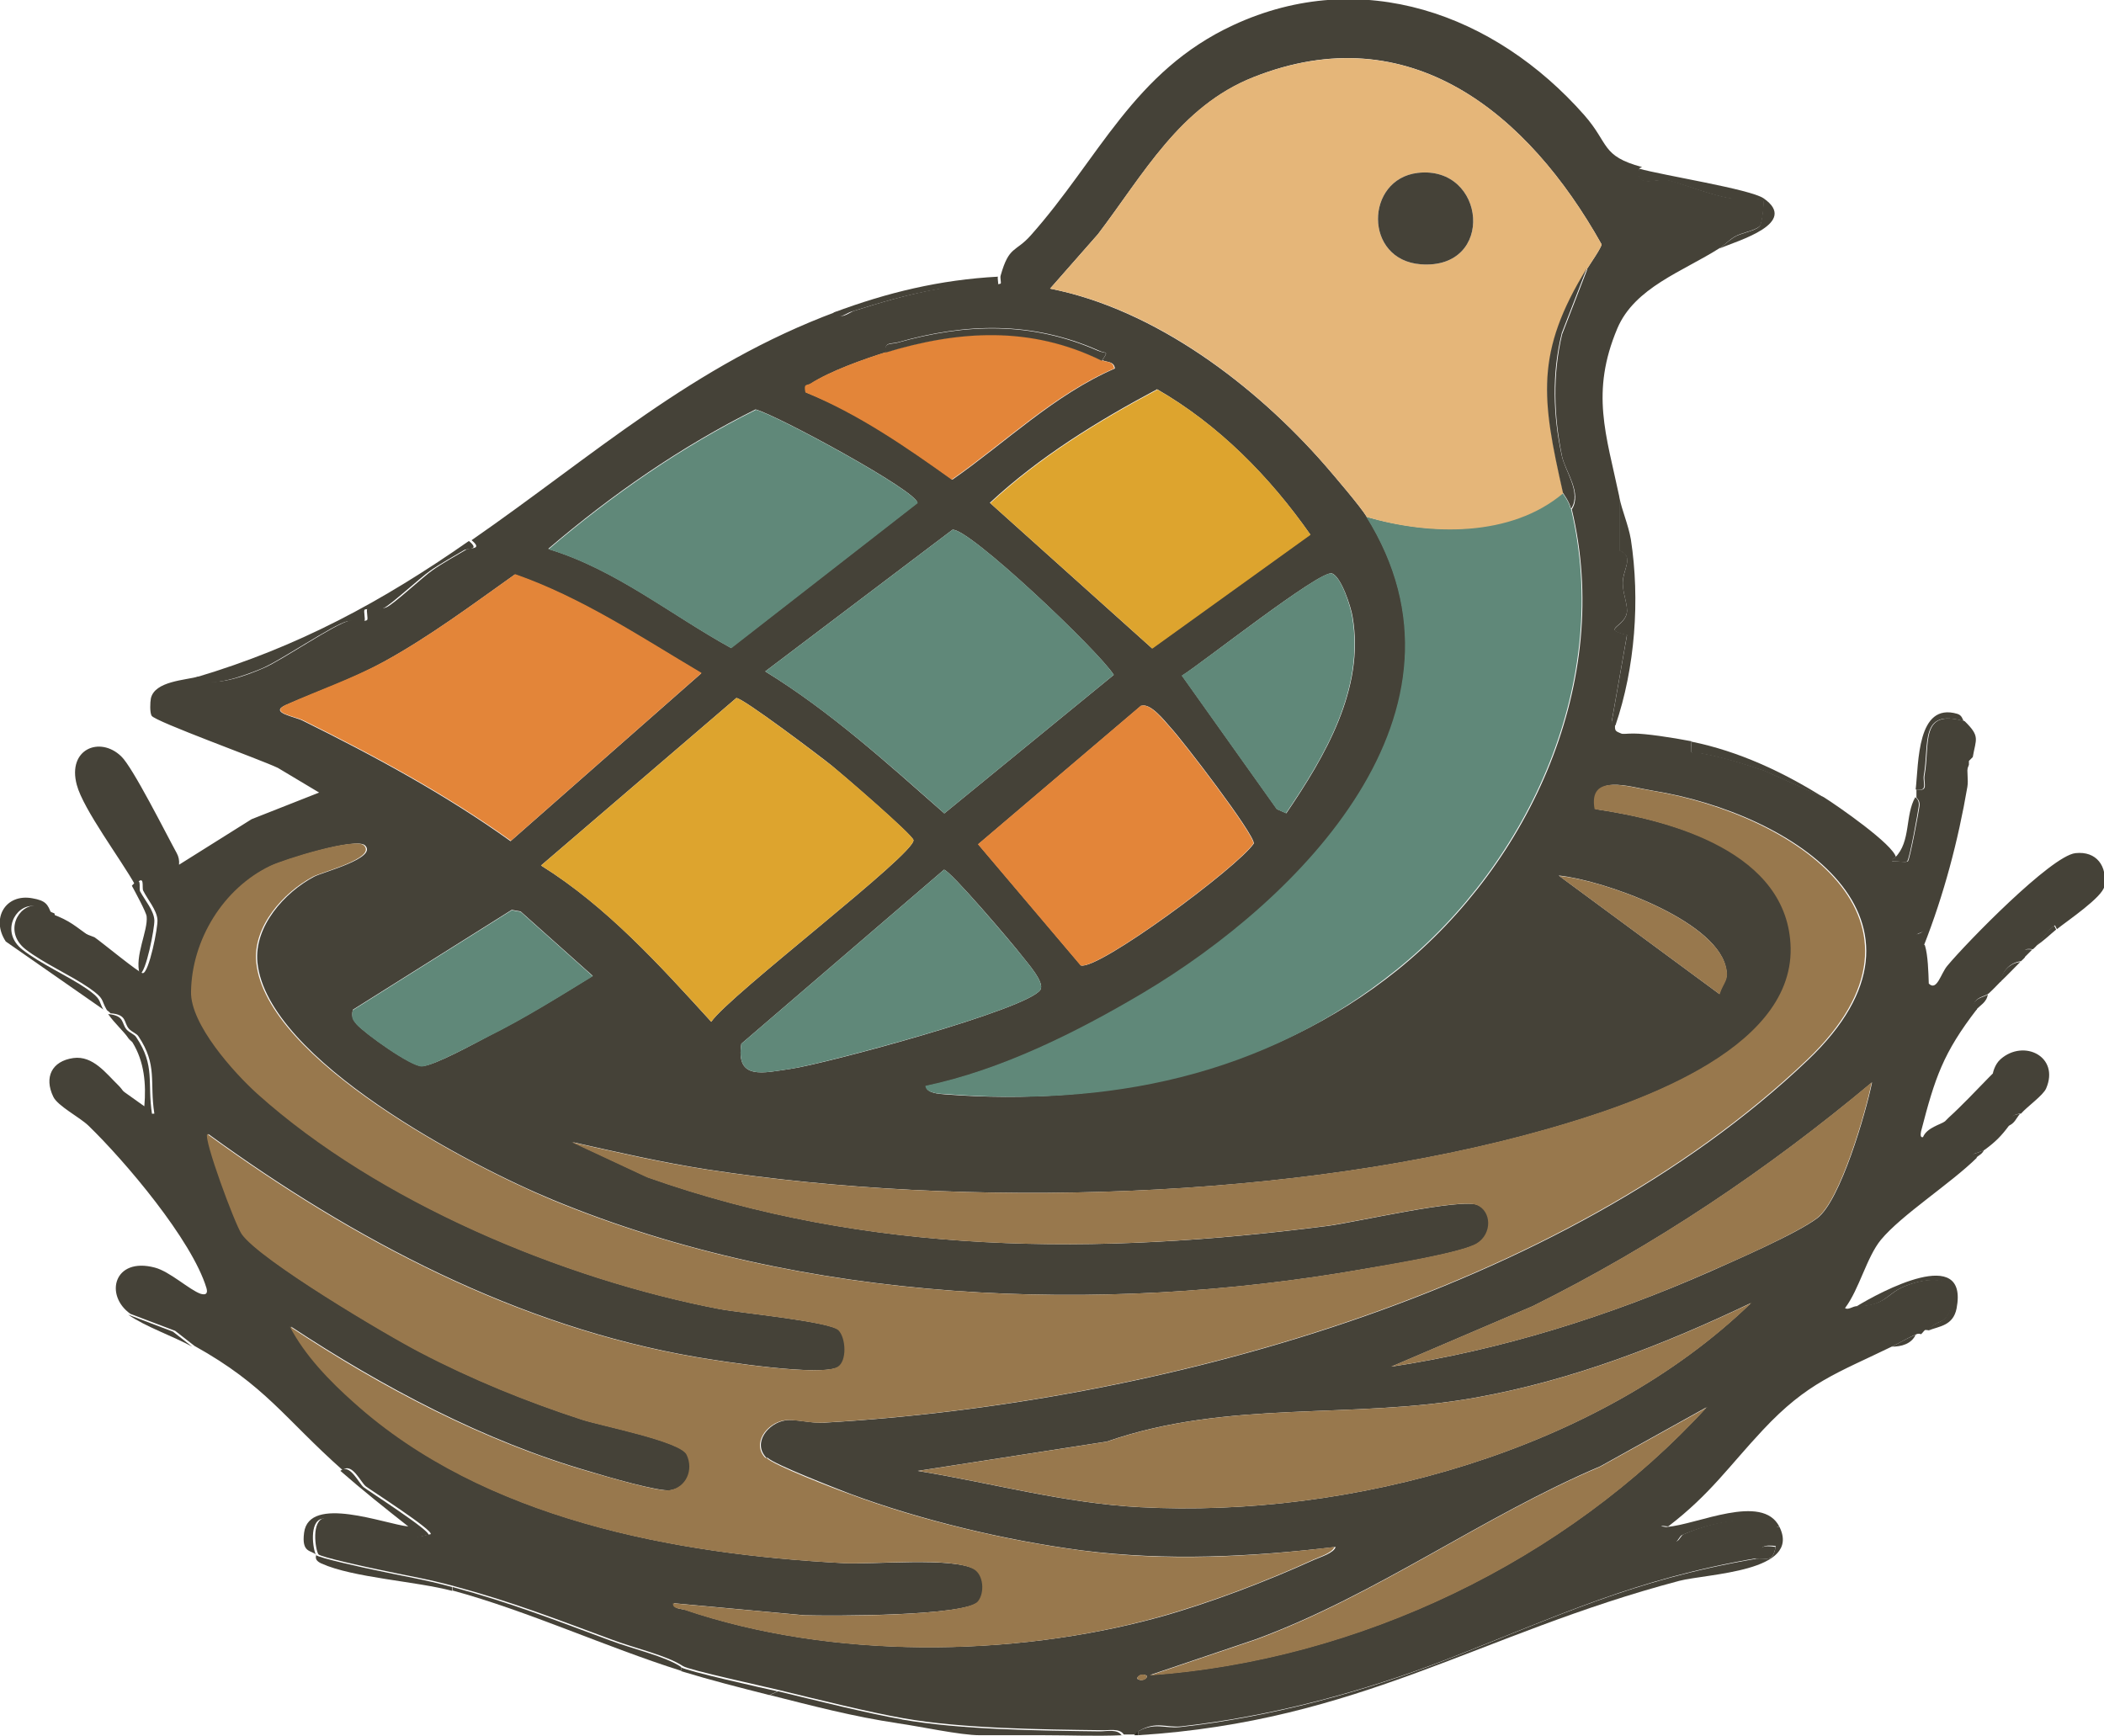
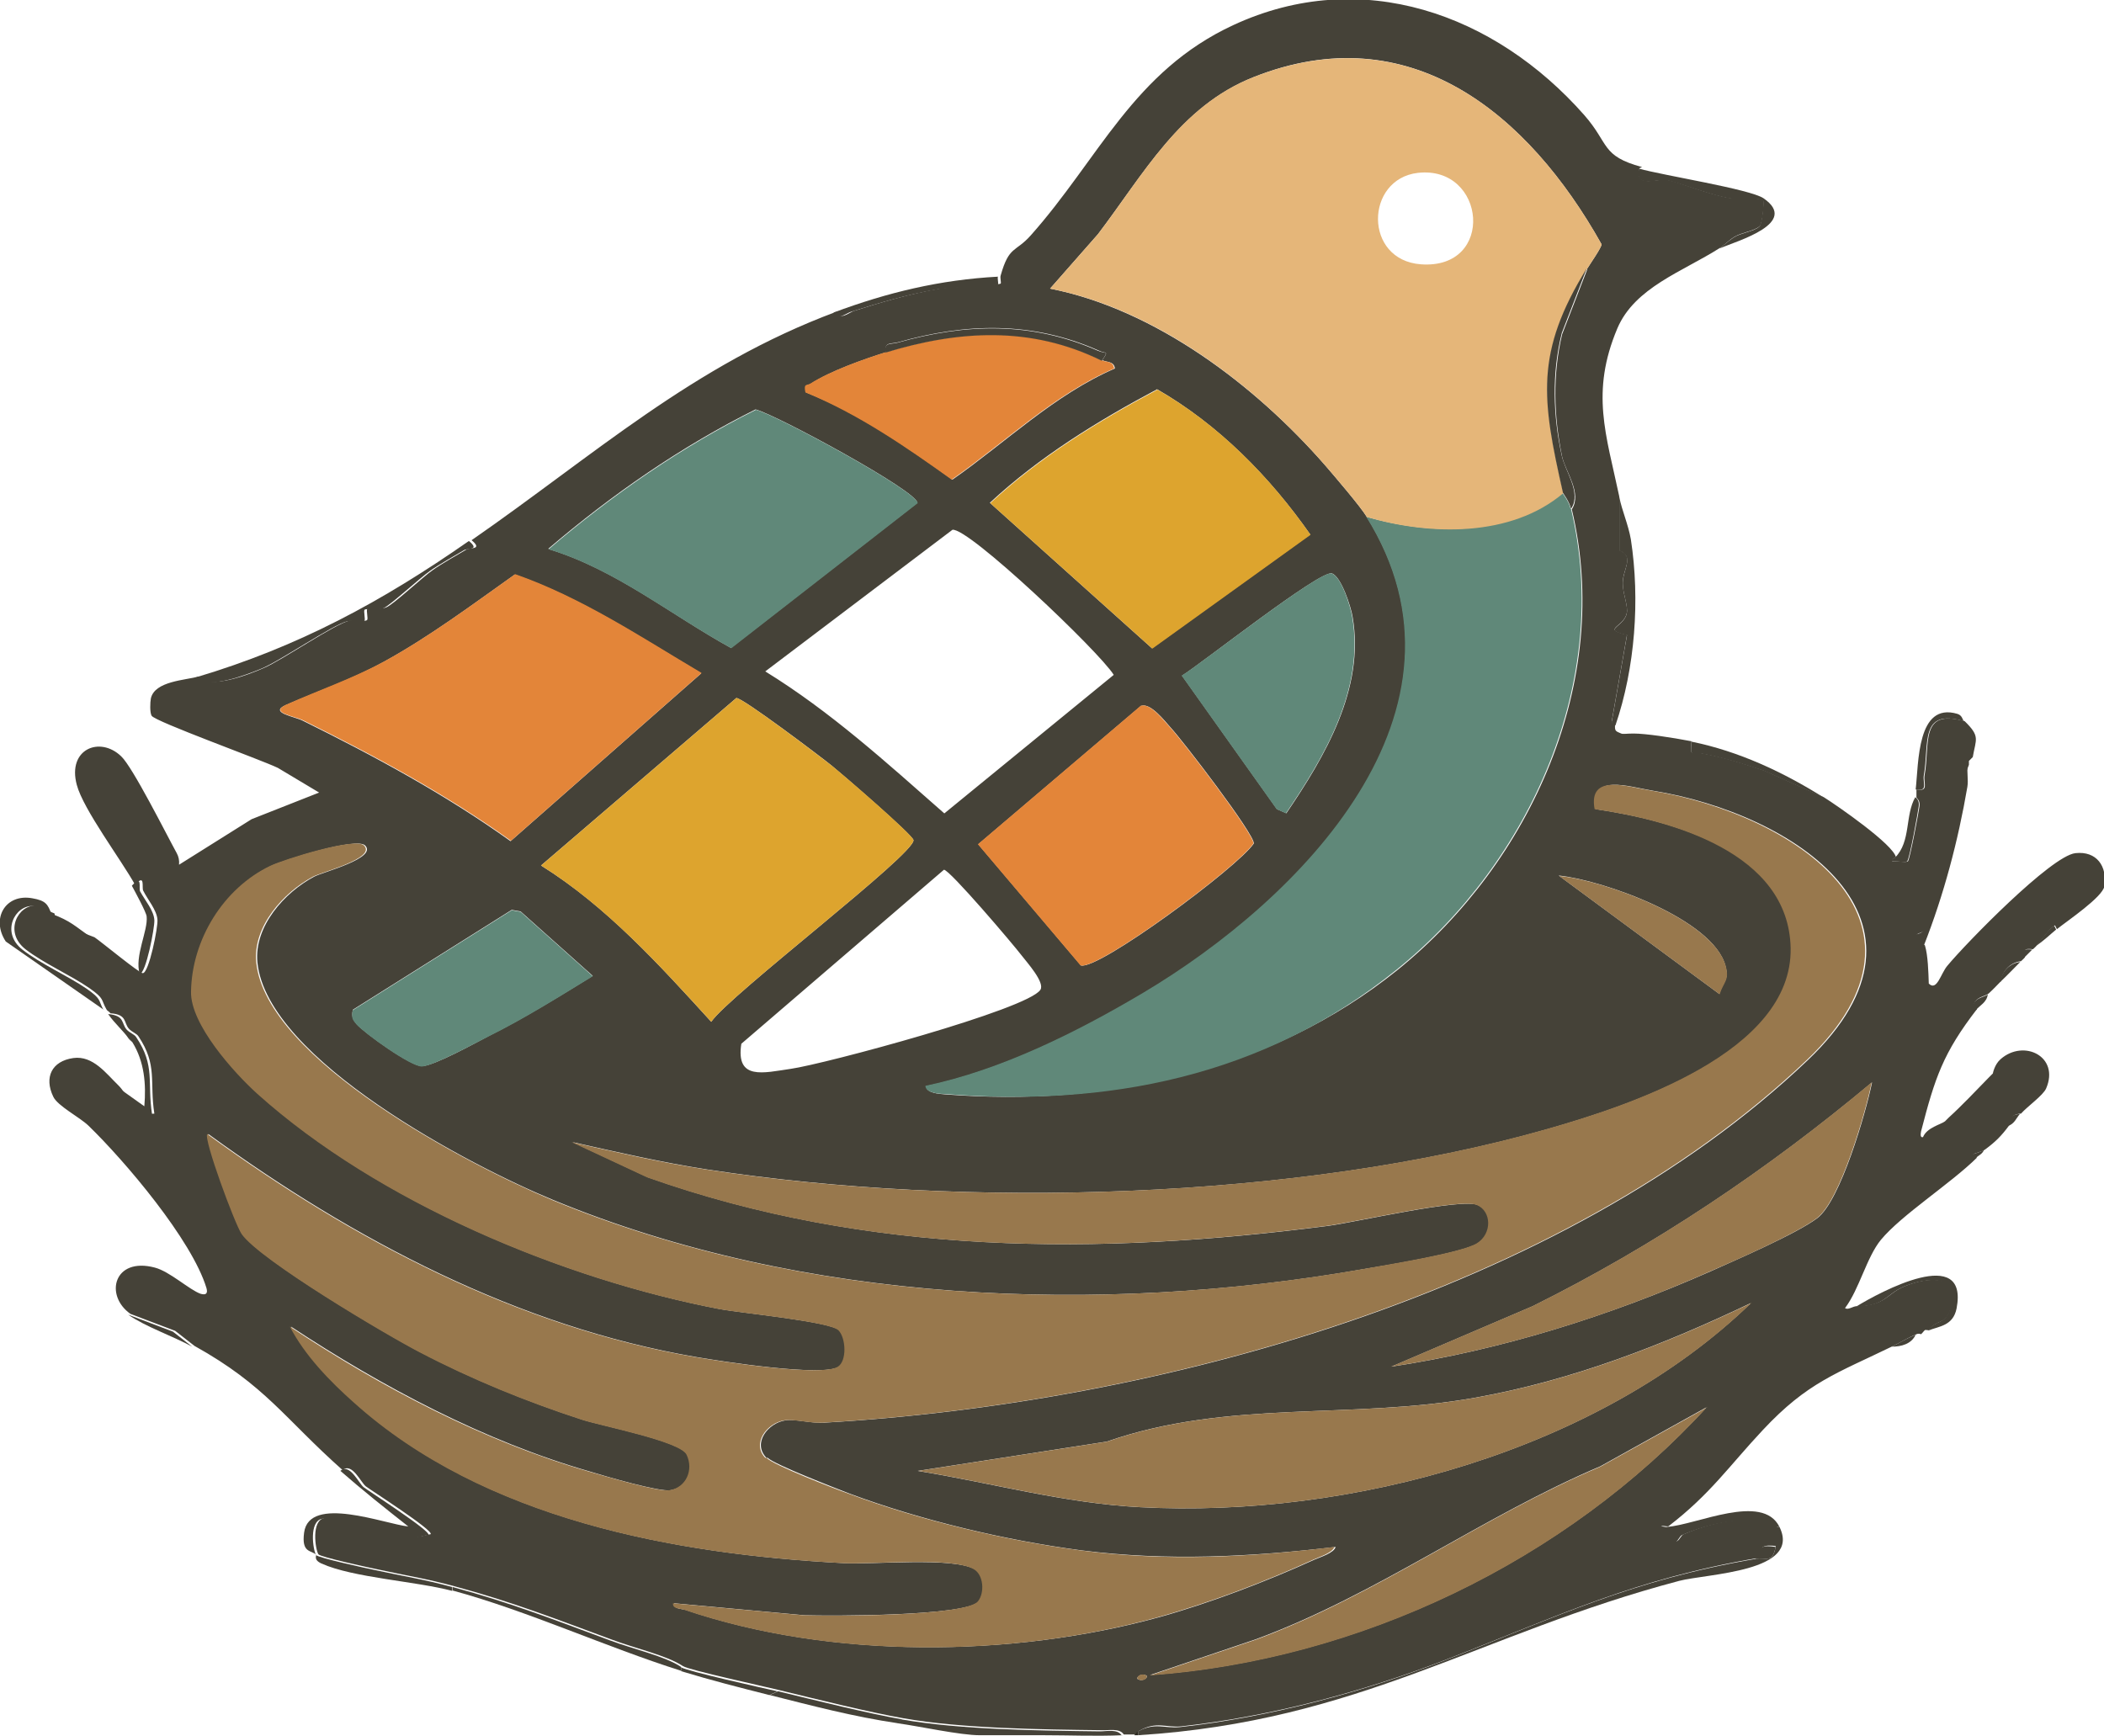
<svg xmlns="http://www.w3.org/2000/svg" id="Layer_2" data-name="Layer 2" viewBox="0 0 54.52 44.99">
  <defs>
    <style>
      .cls-1 {
        fill: #252319;
      }

      .cls-2 {
        fill: #e38539;
      }

      .cls-3 {
        fill: #608879;
      }

      .cls-4 {
        fill: #dda42e;
      }

      .cls-5 {
        fill: #e5b679;
      }

      .cls-6 {
        fill: #454238;
      }

      .cls-7 {
        fill: #98784d;
      }

      .cls-8 {
        fill: #2b2920;
      }

      .cls-9 {
        fill: #302d24;
      }
    </style>
  </defs>
  <g id="Designs">
    <g>
      <path class="cls-6" d="M41.85,18.8s-.12-.02-.08-.13l.39-2.21c-.72-.16-.01-.2,0-.63,0-.23-.11-.46-.11-.72,0-.35.31-.69-.09-.84v-1.39c.07.36.23.7.3,1.1.24,1.56.11,3.33-.4,4.82Z" />
      <path class="cls-6" d="M42.48,4.36c-.12.54.46.24.76.31.38.09,1.04.37,1.58.46.13.02.8-.02.88.06.02.02-.03.61-.1.67-.14.13-.47.16-.66.28-.15.09-.26.22-.38.29-.96.61-2.2,1.02-2.65,2.08-.7,1.66-.29,2.75.05,4.36v1.39c.41.15.09.49.09.84,0,.27.11.5.11.72,0,.43-.72.47,0,.63l-.39,2.21c-.04.11.08.08.08.13-.01.16.02.16.16.22.04.02.15,0,.32,0,.31,0,.98.1,1.5.2-.03.42-.02.26.26.31.57.1,1.09.27,1.63.45l1.54.69c.35.22,1.81,1.23,1.87,1.56,0,0-.12.04-.1.1.11-.01.37.04.41,0,.05-.05.28-1.28.3-1.43s-.08-.21-.08-.22c0-.07,0-.14,0-.21.33.06.18-.16.21-.36.15-.84-.13-1.74,1.04-1.41.41.4.29.46.21.93l-.1.1s0,.07,0,.1c-.51,1.31-.53,3.04-1.15,4.28-.05.09-.2.07-.2.14,0,.21.2.23.21.26.08.26.09.7.1.99.21.21.31-.26.48-.46.48-.58,2.69-2.85,3.32-2.92.55-.06.83.34.75.86-.05.28-.94.88-1.23,1.11l-.05-.1c-.19.13-.32.36-.47.52-.03.04-.07.07-.1.1-.22-.02-.23-.01-.21.21-.03.04-.07.07-.1.1-.27.03-.49.25-.52.52-.1.1-.18.19-.31.31-.11.1-.37.08-.41.36l.1.05c-.88,1.14-1.09,1.78-1.45,3.17-.01.06-.03.17.05.15.1-.25.47-.33.57-.41l.1-.1c.31-.28.73-.72,1.04-1.04l.1-.1s.04-.23.2-.37c.6-.53,1.54-.07,1.18.76-.08.18-.48.46-.65.65-.34.02-.27.26-.31.31-.2.27-.35.42-.62.62-.14.1-.48.1-.21.21-.69.68-1.95,1.48-2.49,2.13-.37.45-.56,1.28-.93,1.77.08.06.2-.05.31-.05.75-.02.77-.32,1.22-.51.61-.26,1.53-.34,1.2.6-.14.41-.35.24-.56.53-.03.01-.07-.01-.1,0l-.1.1s-.07-.01-.1,0c-.27.11-.43.22-.62.31-1.48.72-2.22.94-3.38,2.18-.88.94-1.36,1.66-2.44,2.49-.05.04-.27-.1-.21.15.49.49.46.12.6.06.69-.3,1.72-.55,2.42-.21-.02.16.03.36,0,.52-.34-.04-.44-.02-.52.31-3.2.55-5.1,1.48-8.03,2.62-2.13.83-4.54,1.48-6.89,1.74-.39.04-.64-.14-1.08.11-.04.02-.07.07-.1.1-.1,0-.21,0-.31,0-.11-.17-.39-.1-.57-.11-1.56-.02-3.62-.04-5.14-.31-.91-.16-2.19-.48-3.22-.73-.36-.09-2.34-.52-2.49-.62-.42-.28-1.24-.46-1.85-.69-1.41-.52-2.55-.97-4.07-1.38-.73-.2-1.27-.28-2-.44-.2-.04-1.49-.32-1.53-.39-.08-.13-.19-.88.16-.94.59-.1,1.74.4,2.33.48.17.02.26-.04.42-.06.08-.1-1.58-1.16-1.68-1.24-.13-.1-.36-.63-.6-.42-1.51-1.34-1.99-2.19-3.84-3.22l-.5-.39-1.16-.44c-.68-.48-.43-1.48.63-1.2.39.1.9.58,1.19.68.14.04.19-.01.15-.15-.38-1.25-2.11-3.29-3.06-4.21-.23-.22-.8-.51-.91-.75-.24-.5-.04-.92.52-1,.51-.07.85.4,1.17.71.22.21.44.79.93.73-.13-.83.09-1.25-.41-2-.05-.08-.17-.11-.25-.2-.14-.16-.04-.37-.48-.4-.02-.04-.08-.06-.1-.1-.15-.26-.04-.27-.44-.55-.49-.34-1.18-.64-1.66-1.01-.57-.45-.19-1.16.28-1.13.1,0,.32.15.47.2.03.07-.02.2.1.26l.94.36c.19.13,1.17.94,1.25.93.16,0,.4-1.2.38-1.39-.02-.25-.25-.51-.37-.75-.04-.09.06-.45-.21-.15-.36-.65-1.34-1.95-1.51-2.59-.25-.93.6-1.27,1.15-.74.3.28,1.17,2.02,1.44,2.51.05.09.07.19.06.3l1.88-1.18,1.75-.69-1.07-.64c-.46-.22-3.18-1.2-3.27-1.35-.05-.08-.04-.35-.02-.45.1-.45.89-.47,1.25-.57.28.35,1.32-.06,1.68-.22.47-.2,1.85-1.15,2.23-1.23.13-.03.38.04.44-.01.04-.03-.03-.26.01-.29.05-.05.31.03.49-.04s.96-.8,1.21-.97c.21-.15.63-.39.87-.53.09-.05.43.01.13-.24,3.16-2.19,5.74-4.54,9.45-5.92.1.23.32.03.45-.02.73-.23,1.47-.45,2.23-.58.3-.05,1.52-.09,1.58-.13.02-.02-.02-.15,0-.21.22-.78.38-.59.78-1.04,1.77-1.99,2.66-4.25,5.25-5.45,3.32-1.54,6.78-.29,9.09,2.33.66.75.43,1.06,1.5,1.35ZM41.13,6.96c.08-.13.38-.56.37-.63-1.9-3.39-4.97-5.94-9.02-4.33-1.91.76-2.85,2.52-4.03,4.07l-1.24,1.41c2.73.54,5.32,2.51,7.12,4.57.25.29.92,1.07,1.09,1.35,3.14,5.04-1.73,9.93-5.78,12.34-1.72,1.02-3.68,2-5.64,2.41,0,.18.35.2.47.21,4.19.33,8.43-.56,11.74-3.22,3.47-2.8,5.58-7.5,4.52-11.94.27-.42-.16-.97-.25-1.36-.22-1.05-.25-2.14,0-3.18l.65-1.68ZM28.56,9.34c.18-.27.1-.16-.1-.26-1.72-.76-3.43-.71-5.19-.21-.17.05-.37-.02-.31.26-.58.18-1.45.49-1.94.81-.1.07-.19-.01-.13.23,1.37.55,2.6,1.4,3.79,2.26,1.39-.97,2.64-2.2,4.21-2.88-.02-.19-.21-.16-.31-.21ZM29.98,10.09c-1.54.82-3.05,1.75-4.33,2.94l4.2,3.77,4.1-2.95c-1.05-1.5-2.38-2.85-3.98-3.77ZM14.22,14.23c1.74.53,3.16,1.7,4.72,2.56l4.83-3.76c0-.3-3.63-2.27-4.19-2.42-1.93.96-3.73,2.21-5.37,3.61ZM24.68,13.73l-4.85,3.67c1.69,1.04,3.15,2.37,4.64,3.68l4.39-3.59c-.38-.61-3.77-3.83-4.18-3.76ZM18.17,17.45c-1.57-.93-3.09-1.95-4.83-2.56-1.1.78-2.22,1.62-3.41,2.27-.82.45-1.67.74-2.52,1.11-.46.2.23.3.44.41,1.86.92,3.69,1.91,5.38,3.12l4.93-4.34ZM33.33,21.08c1-1.47,2.04-3.23,1.72-5.09-.04-.26-.3-1.06-.54-1.13-.32-.08-3.38,2.34-3.88,2.65l2.46,3.46.25.11ZM14.02,22.43c1.7,1.06,3.07,2.58,4.41,4.05.48-.7,5.3-4.36,5.24-4.71-.03-.14-1.85-1.71-2.12-1.93s-2.32-1.77-2.47-1.75l-5.06,4.34ZM29.57,18.29l-4.22,3.59,2.66,3.14c.45.13,4.06-2.54,4.48-3.16.02-.24-1.85-2.68-2.16-3.01-.16-.18-.51-.63-.75-.56ZM19.86,37.78c-.37-.38.04-.9.49-.97.25-.04.66.08,1,.06,8.58-.49,19.14-3.34,25.5-9.4,3.81-3.63-.36-6.39-4.03-6.98-.62-.1-1.63-.46-1.47.48,1.99.29,5.04,1.11,5.08,3.6.05,2.71-4.22,4.09-6.32,4.69-6.49,1.85-15.12,2.07-21.77,1.05-1.17-.18-2.34-.45-3.5-.71l1.95.91c5.72,2.03,11.67,2.03,17.62,1.26.7-.09,3.46-.73,3.89-.54.37.16.4.74,0,.99s-2.36.57-2.96.67c-6.85,1.2-14.52.89-21-1.79-2.14-.88-7.42-3.64-7.67-6.16-.09-.93.7-1.81,1.47-2.22.22-.12,1.65-.48,1.32-.81-.22-.22-2.08.37-2.43.53-1.21.58-2.03,1.91-2.05,3.26-.01.84,1.11,2.09,1.72,2.65,3.12,2.8,7.89,4.8,11.98,5.58.55.1,2.86.32,3.08.55.2.21.23.79-.02.94-.42.27-3.05-.14-3.69-.25-4.63-.79-8.9-3.05-12.65-5.78-.1.13.71,2.33.89,2.59.45.67,3.75,2.62,4.62,3.07,1.34.7,2.74,1.27,4.18,1.74.5.16,2.56.56,2.73.91.19.39-.01.85-.44.92-.29.05-1.69-.36-2.08-.48-2.75-.79-5.39-2.2-7.76-3.76.39.75,1.03,1.41,1.66,1.97,3.36,3.02,8.28,3.93,12.67,4.16.8.04,2.77-.16,3.38.15.27.14.29.62.12.84-.32.39-3.87.38-4.53.36l-3.37-.31c-.02.15.18.14.29.17,3.77,1.28,8.46,1.24,12.28.19,1.3-.36,2.79-.93,4.02-1.49.16-.07.5-.17.55-.33-2.2.26-4.38.37-6.58.09-1.97-.26-4.16-.78-6.01-1.47-.36-.14-1.94-.75-2.13-.93ZM24.46,22.54l-5.25,4.51c-.15.96.58.75,1.28.65.86-.12,6.15-1.54,6.47-2.05.12-.19-.35-.71-.48-.88-.22-.29-1.87-2.23-2.02-2.23ZM44.55,25.76c.1-.32.26-.36.16-.73-.32-1.21-3.16-2.22-4.32-2.34l4.15,3.06ZM9.14,26.18c-.03.17,0,.23.1.36.2.23,1.43,1.11,1.7,1.09.33-.02,1.36-.59,1.72-.78.92-.46,1.82-1.02,2.7-1.56l-1.87-1.67-.23-.04-4.12,2.59ZM36.04,35.42c2.85-.43,5.65-1.31,8.28-2.47.69-.31,2.22-.97,2.77-1.38.6-.45,1.26-2.73,1.42-3.52-2.7,2.26-5.63,4.23-8.79,5.8l-3.67,1.57ZM45.39,33.76c-2.28,1.09-4.64,2.01-7.15,2.46-3.22.58-6.4.04-9.56,1.14l-4.9.76c1.91.31,3.81.84,5.76.94,5.46.29,11.88-1.46,15.84-5.3ZM44.24,36.46l-2.77,1.54c-3.06,1.3-5.78,3.32-8.92,4.48l-2.75.93c5.41-.39,10.78-2.96,14.44-6.96ZM29.7,43.42c-.15-.07-.28.07-.21.1.15.07.28-.07.21-.1Z" />
      <path class="cls-6" d="M29.49,44.97v-.1c.44-.24.69-.07,1.08-.11,2.35-.26,4.76-.91,6.89-1.74,2.93-1.14,4.83-2.07,8.03-2.62.27-.05.44.13.52-.31.03-.15-.02-.36,0-.52h.1c.58,1.17-1.87,1.21-2.6,1.4-5.18,1.37-8.27,3.64-14.02,4Z" />
      <path class="cls-6" d="M11.73,41.13c1.52.41,2.66.86,4.07,1.38.61.23,1.43.41,1.85.69v.1c-1.96-.62-3.97-1.55-5.92-2.08v-.1Z" />
      <path class="cls-6" d="M29.08,44.97c-.7.03-1.36,0-2.03,0h-1.66c-.51,0-1.55-.23-2.13-.31l.1-.1c1.53.27,3.58.29,5.14.31.18,0,.46-.07.57.11Z" />
      <path class="cls-6" d="M46.11,39.57h-.1c-.69-.34-1.72-.09-2.42.21-.14.06-.1.44-.6-.06-.06-.26.16-.12.21-.15.76-.05,2.47-.89,2.91,0Z" />
      <path class="cls-6" d="M23.37,44.56l-.1.1c-1.15-.17-2.21-.45-3.32-.73l.21-.1c1.03.25,2.31.57,3.22.73Z" />
      <path class="cls-6" d="M8.82,38.12c.24-.21.47.31.6.42.11.09,1.77,1.15,1.68,1.24-.15.02-.25.08-.42.06-.6-.08-1.74-.58-2.33-.48-.35.06-.24.81-.16.94.04.07,1.33.35,1.53.39.73.16,1.27.24,2,.44v.1c-.93-.25-2.57-.34-3.39-.71-.22-.1-.12-.21-.14-.23-.13-.12-.38-.04-.31-.57.13-.99,2.1-.22,2.7-.16-.61-.48-1.2-.95-1.77-1.45Z" />
      <path class="cls-6" d="M49.85,24.51s-.21-.05-.21-.26c0-.06.15-.04.2-.14.62-1.24.64-2.97,1.15-4.28-.03.17.02.37-.01.56-.24,1.4-.61,2.8-1.13,4.12Z" />
      <path class="cls-6" d="M2.69,26.17l-2.54-1.77c-.39-.59-.01-1.25.69-1.12.35.06.4.16.49.4.51.19.61.32,1.04.62l-.94-.36c-.12-.06-.07-.19-.1-.26-.15-.06-.37-.19-.47-.2-.47-.03-.85.68-.28,1.13.47.37,1.16.67,1.66,1.01.4.28.3.29.44.55Z" />
      <path class="cls-6" d="M2.8,26.28c.44.04.34.24.48.4.08.09.2.12.25.2.5.75.28,1.16.41,2-.49.06-.72-.51-.93-.73l.73.52c.05-.58,0-1.16-.31-1.66l-.1-.1c-.12-.18-.37-.4-.52-.62Z" />
      <path class="cls-6" d="M20.15,43.83l-.21.1c-.79-.2-1.5-.38-2.29-.62v-.1c.15.1,2.13.54,2.49.62Z" />
      <path class="cls-6" d="M3.42,22.95c.28-.3.17.06.21.15.13.24.36.5.37.75.01.19-.22,1.39-.38,1.39-.14-.46.22-1.12.18-1.49-.01-.11-.3-.64-.38-.79Z" />
      <path class="cls-6" d="M47.26,20.67l-1.54-.69c-.54-.18-1.07-.35-1.63-.45-.28-.05-.29.11-.26-.31,1.23.25,2.38.79,3.43,1.45Z" />
      <path class="cls-6" d="M49.64,20.67s.1.06.08.22-.24,1.38-.3,1.43c-.04.04-.3-.01-.41,0-.02-.06.11-.09.1-.1.41-.41.25-1.09.52-1.56Z" />
      <path class="cls-6" d="M50.89,18.69c-1.16-.33-.89.57-1.04,1.41-.03.19.12.42-.21.36.08-.69.03-2.27,1.08-1.96.13.04.13.15.17.19Z" />
      <path class="cls-6" d="M49.96,34.48c.21-.3.42-.13.56-.53.32-.94-.59-.86-1.2-.6-.46.2-.47.5-1.22.51.62-.38,2.92-1.62,2.6.05-.09.45-.45.46-.73.57Z" />
      <path class="cls-6" d="M49.02,34.9c.19-.09.35-.2.62-.31-.11.24-.37.31-.62.31Z" />
      <path class="cls-6" d="M3.32,34.07l1.16.44.5.39c-.49-.27-1.22-.52-1.66-.83Z" />
      <path class="cls-6" d="M51.51,25.76c-.02.22-.22.3-.31.42l-.1-.05c.05-.29.3-.27.41-.36Z" />
      <path class="cls-6" d="M52.03,29.18c.04-.06-.03-.29.31-.31-.09.1-.14.26-.31.31Z" />
      <path class="cls-6" d="M53.28,24.09c-.17.14-.33.3-.52.42.15-.16.27-.38.47-.52l.05.1Z" />
      <path class="cls-6" d="M52.35,24.93c-.17.17-.34.35-.52.52.03-.27.25-.49.52-.52Z" />
      <path class="cls-6" d="M52.66,24.61c-.07.07-.14.14-.21.21-.02-.22-.01-.23.21-.21Z" />
      <path class="cls-6" d="M51.2,30.01c-.27-.11.07-.11.21-.21-.04.11-.14.14-.21.21Z" />
      <path class="cls-8" d="M29.49,44.97s-.07,0-.1,0c.03-.03.06-.08.1-.1v.1Z" />
      <path class="cls-9" d="M50.99,19.73l.1-.1s-.1.09-.1.1Z" />
      <path class="cls-6" d="M3.42,27s-.08-.06-.1-.1l.1.1Z" />
      <path class="cls-1" d="M51.51,27.94s.07-.07.1-.1l-.1.1Z" />
      <path class="cls-1" d="M50.37,29.08s.07-.07.1-.1l-.1.1Z" />
      <path class="cls-8" d="M49.75,34.59l.1-.1s-.05.08-.1.1Z" />
      <path class="cls-7" d="M19.86,37.78c.18.19,1.76.8,2.13.93,1.85.69,4.05,1.21,6.01,1.47,2.2.29,4.38.18,6.58-.09-.06.16-.4.26-.55.33-1.22.56-2.72,1.13-4.02,1.49-3.82,1.06-8.51,1.09-12.28-.19-.11-.04-.31-.02-.29-.17l3.37.31c.66.03,4.21.03,4.53-.36.18-.22.15-.7-.12-.84-.61-.32-2.58-.11-3.38-.15-4.39-.23-9.31-1.14-12.67-4.16-.63-.56-1.27-1.22-1.66-1.97,2.37,1.57,5.01,2.97,7.76,3.76.39.11,1.79.53,2.08.48.43-.07.63-.53.44-.92-.17-.35-2.22-.74-2.73-.91-1.44-.47-2.84-1.04-4.18-1.74-.87-.45-4.16-2.4-4.62-3.07-.18-.27-.99-2.46-.89-2.59,3.75,2.73,8.02,4.99,12.65,5.78.64.11,3.27.52,3.69.25.24-.15.21-.74.02-.94-.22-.23-2.54-.45-3.08-.55-4.09-.78-8.86-2.78-11.98-5.58-.62-.56-1.74-1.81-1.72-2.65.02-1.35.84-2.68,2.05-3.26.35-.17,2.21-.75,2.43-.53.34.33-1.1.69-1.32.81-.77.41-1.56,1.29-1.47,2.22.25,2.52,5.53,5.27,7.67,6.16,6.48,2.68,14.15,2.99,21,1.79.6-.11,2.56-.42,2.96-.67s.38-.83,0-.99c-.42-.19-3.18.45-3.89.54-5.95.77-11.9.77-17.62-1.26l-1.95-.91c1.16.26,2.32.53,3.5.71,6.64,1.02,15.28.8,21.77-1.05,2.1-.6,6.37-1.98,6.32-4.69-.05-2.48-3.09-3.31-5.08-3.6-.17-.94.85-.58,1.47-.48,3.67.6,7.84,3.35,4.03,6.98-6.36,6.06-16.92,8.91-25.5,9.4-.33.02-.75-.1-1-.06-.44.07-.85.59-.49.97Z" />
-       <path class="cls-7" d="M45.39,33.76c-3.96,3.84-10.39,5.59-15.84,5.3-1.95-.1-3.85-.63-5.76-.94l4.9-.76c3.16-1.1,6.34-.56,9.56-1.14,2.51-.45,4.87-1.37,7.15-2.46Z" />
+       <path class="cls-7" d="M45.39,33.76c-3.96,3.84-10.39,5.59-15.84,5.3-1.95-.1-3.85-.63-5.76-.94l4.9-.76c3.16-1.1,6.34-.56,9.56-1.14,2.51-.45,4.87-1.37,7.15-2.46" />
      <path class="cls-7" d="M36.04,35.42l3.67-1.57c3.16-1.57,6.09-3.54,8.79-5.8-.16.79-.82,3.07-1.42,3.52-.55.41-2.08,1.08-2.77,1.38-2.63,1.17-5.43,2.04-8.28,2.47Z" />
      <path class="cls-7" d="M44.24,36.46c-3.66,4-9.02,6.57-14.44,6.96l2.75-.93c3.14-1.16,5.85-3.18,8.92-4.48l2.77-1.54Z" />
      <path class="cls-7" d="M44.55,25.76l-4.15-3.06c1.15.11,4,1.13,4.32,2.34.1.37-.06.41-.16.73Z" />
      <path class="cls-6" d="M46.01,40.09c-.08.44-.25.26-.52.31.08-.33.18-.36.52-.31Z" />
      <path class="cls-7" d="M29.7,43.42c.07.04-.06.18-.21.1-.07-.04.06-.18.21-.1Z" />
      <path class="cls-6" d="M12.15,14.02c.3.25-.04.18-.13.24-.24.14-.66.38-.87.53-.25.17-1.04.9-1.21.97s-.43,0-.49.04c-.04.03.03.26-.01.29-.06.05-.31-.02-.44.01-.38.09-1.76,1.04-2.23,1.23-.37.15-1.4.56-1.68.22,2.65-.79,4.81-1.96,7.06-3.53Z" />
      <path class="cls-6" d="M44.55,6.44c.12-.08.24-.2.38-.29.19-.12.52-.15.66-.28.07-.06.12-.65.1-.67-.08-.08-.75-.03-.88-.06-.54-.1-1.2-.37-1.58-.46-.3-.07-.88.23-.76-.31.64.18,2.88.53,3.23.77.92.64-.64,1.09-1.15,1.3Z" />
      <path class="cls-6" d="M25.86,7.16c-.02.06.02.19,0,.21-.06.05-1.28.08-1.58.13-.76.13-1.5.35-2.23.58-.13.04-.35.24-.45.02,1.39-.52,2.76-.85,4.26-.93Z" />
      <path class="cls-3" d="M40.71,13.19c1.06,4.44-1.05,9.14-4.52,11.94s-7.54,3.56-11.74,3.22c-.12,0-.47-.03-.47-.21,1.96-.41,3.92-1.39,5.64-2.41,4.05-2.41,8.93-7.3,5.78-12.34,1.64.48,3.73.52,5.09-.62,0,.03.16.2.21.42Z" />
      <path class="cls-4" d="M14.02,22.43l5.06-4.34c.15-.02,2.19,1.53,2.47,1.75s2.1,1.79,2.12,1.93c.06.35-4.76,4.01-5.24,4.71-1.34-1.47-2.72-2.99-4.41-4.05Z" />
      <path class="cls-2" d="M18.17,17.45l-4.93,4.34c-1.69-1.21-3.52-2.2-5.38-3.12-.22-.11-.9-.2-.44-.41.85-.38,1.7-.67,2.52-1.11,1.19-.65,2.31-1.49,3.41-2.27,1.74.61,3.26,1.63,4.83,2.56Z" />
-       <path class="cls-3" d="M24.68,13.73c.41-.07,3.8,3.14,4.18,3.76l-4.39,3.59c-1.48-1.31-2.95-2.63-4.64-3.68l4.85-3.67Z" />
      <path class="cls-3" d="M14.22,14.23c1.64-1.4,3.44-2.65,5.37-3.61.56.15,4.19,2.12,4.19,2.42l-4.83,3.76c-1.57-.86-2.99-2.03-4.72-2.56Z" />
      <path class="cls-4" d="M29.98,10.09c1.6.91,2.93,2.27,3.98,3.77l-4.1,2.95-4.2-3.77c1.28-1.19,2.79-2.12,4.33-2.94Z" />
      <path class="cls-2" d="M29.57,18.29c.25-.07.59.39.75.56.31.33,2.18,2.77,2.16,3.01-.42.62-4.03,3.29-4.48,3.16l-2.66-3.14,4.22-3.59Z" />
-       <path class="cls-3" d="M24.46,22.54c.15,0,1.8,1.95,2.02,2.23.13.17.6.69.48.88-.32.51-5.62,1.92-6.47,2.05-.7.1-1.43.31-1.28-.65l5.25-4.51Z" />
      <path class="cls-2" d="M28.56,9.34c.1.05.29.01.31.21-1.57.68-2.82,1.91-4.21,2.88-1.19-.85-2.42-1.7-3.79-2.26-.05-.24.03-.17.13-.23.5-.32,1.37-.63,1.94-.81,1.9-.58,3.77-.71,5.61.21Z" />
      <path class="cls-3" d="M33.33,21.08l-.25-.11-2.46-3.46c.51-.31,3.57-2.73,3.88-2.65.25.06.5.87.54,1.13.32,1.87-.72,3.62-1.72,5.09Z" />
      <path class="cls-3" d="M9.14,26.18l4.12-2.59.23.04,1.87,1.67c-.88.54-1.77,1.1-2.7,1.56-.36.18-1.4.75-1.72.78-.28.02-1.5-.86-1.7-1.09-.11-.12-.14-.18-.1-.36Z" />
      <path class="cls-6" d="M22.95,9.14c-.06-.28.14-.21.31-.26,1.77-.5,3.47-.55,5.19.21.21.09.29-.02.1.26-1.84-.91-3.71-.79-5.61-.21Z" />
      <path class="cls-5" d="M41.13,6.96c-1.35,2.19-1.17,3.38-.62,5.82-1.36,1.15-3.45,1.1-5.09.62-.17-.28-.84-1.06-1.09-1.35-1.8-2.06-4.38-4.04-7.12-4.57l1.24-1.41c1.18-1.55,2.12-3.32,4.03-4.07,4.06-1.6,7.12.94,9.02,4.33.01.07-.29.5-.37.63ZM36.74,4.48c-1.37.16-1.41,2.26.08,2.37,1.94.14,1.69-2.57-.08-2.37Z" />
      <path class="cls-6" d="M40.71,13.19c-.05-.21-.2-.39-.21-.42-.55-2.43-.73-3.63.62-5.82l-.65,1.68c-.26,1.04-.23,2.14,0,3.18.08.39.51.95.25,1.36Z" />
-       <path class="cls-6" d="M36.74,4.48c1.77-.2,2.02,2.51.08,2.37-1.49-.11-1.45-2.21-.08-2.37Z" />
    </g>
  </g>
</svg>